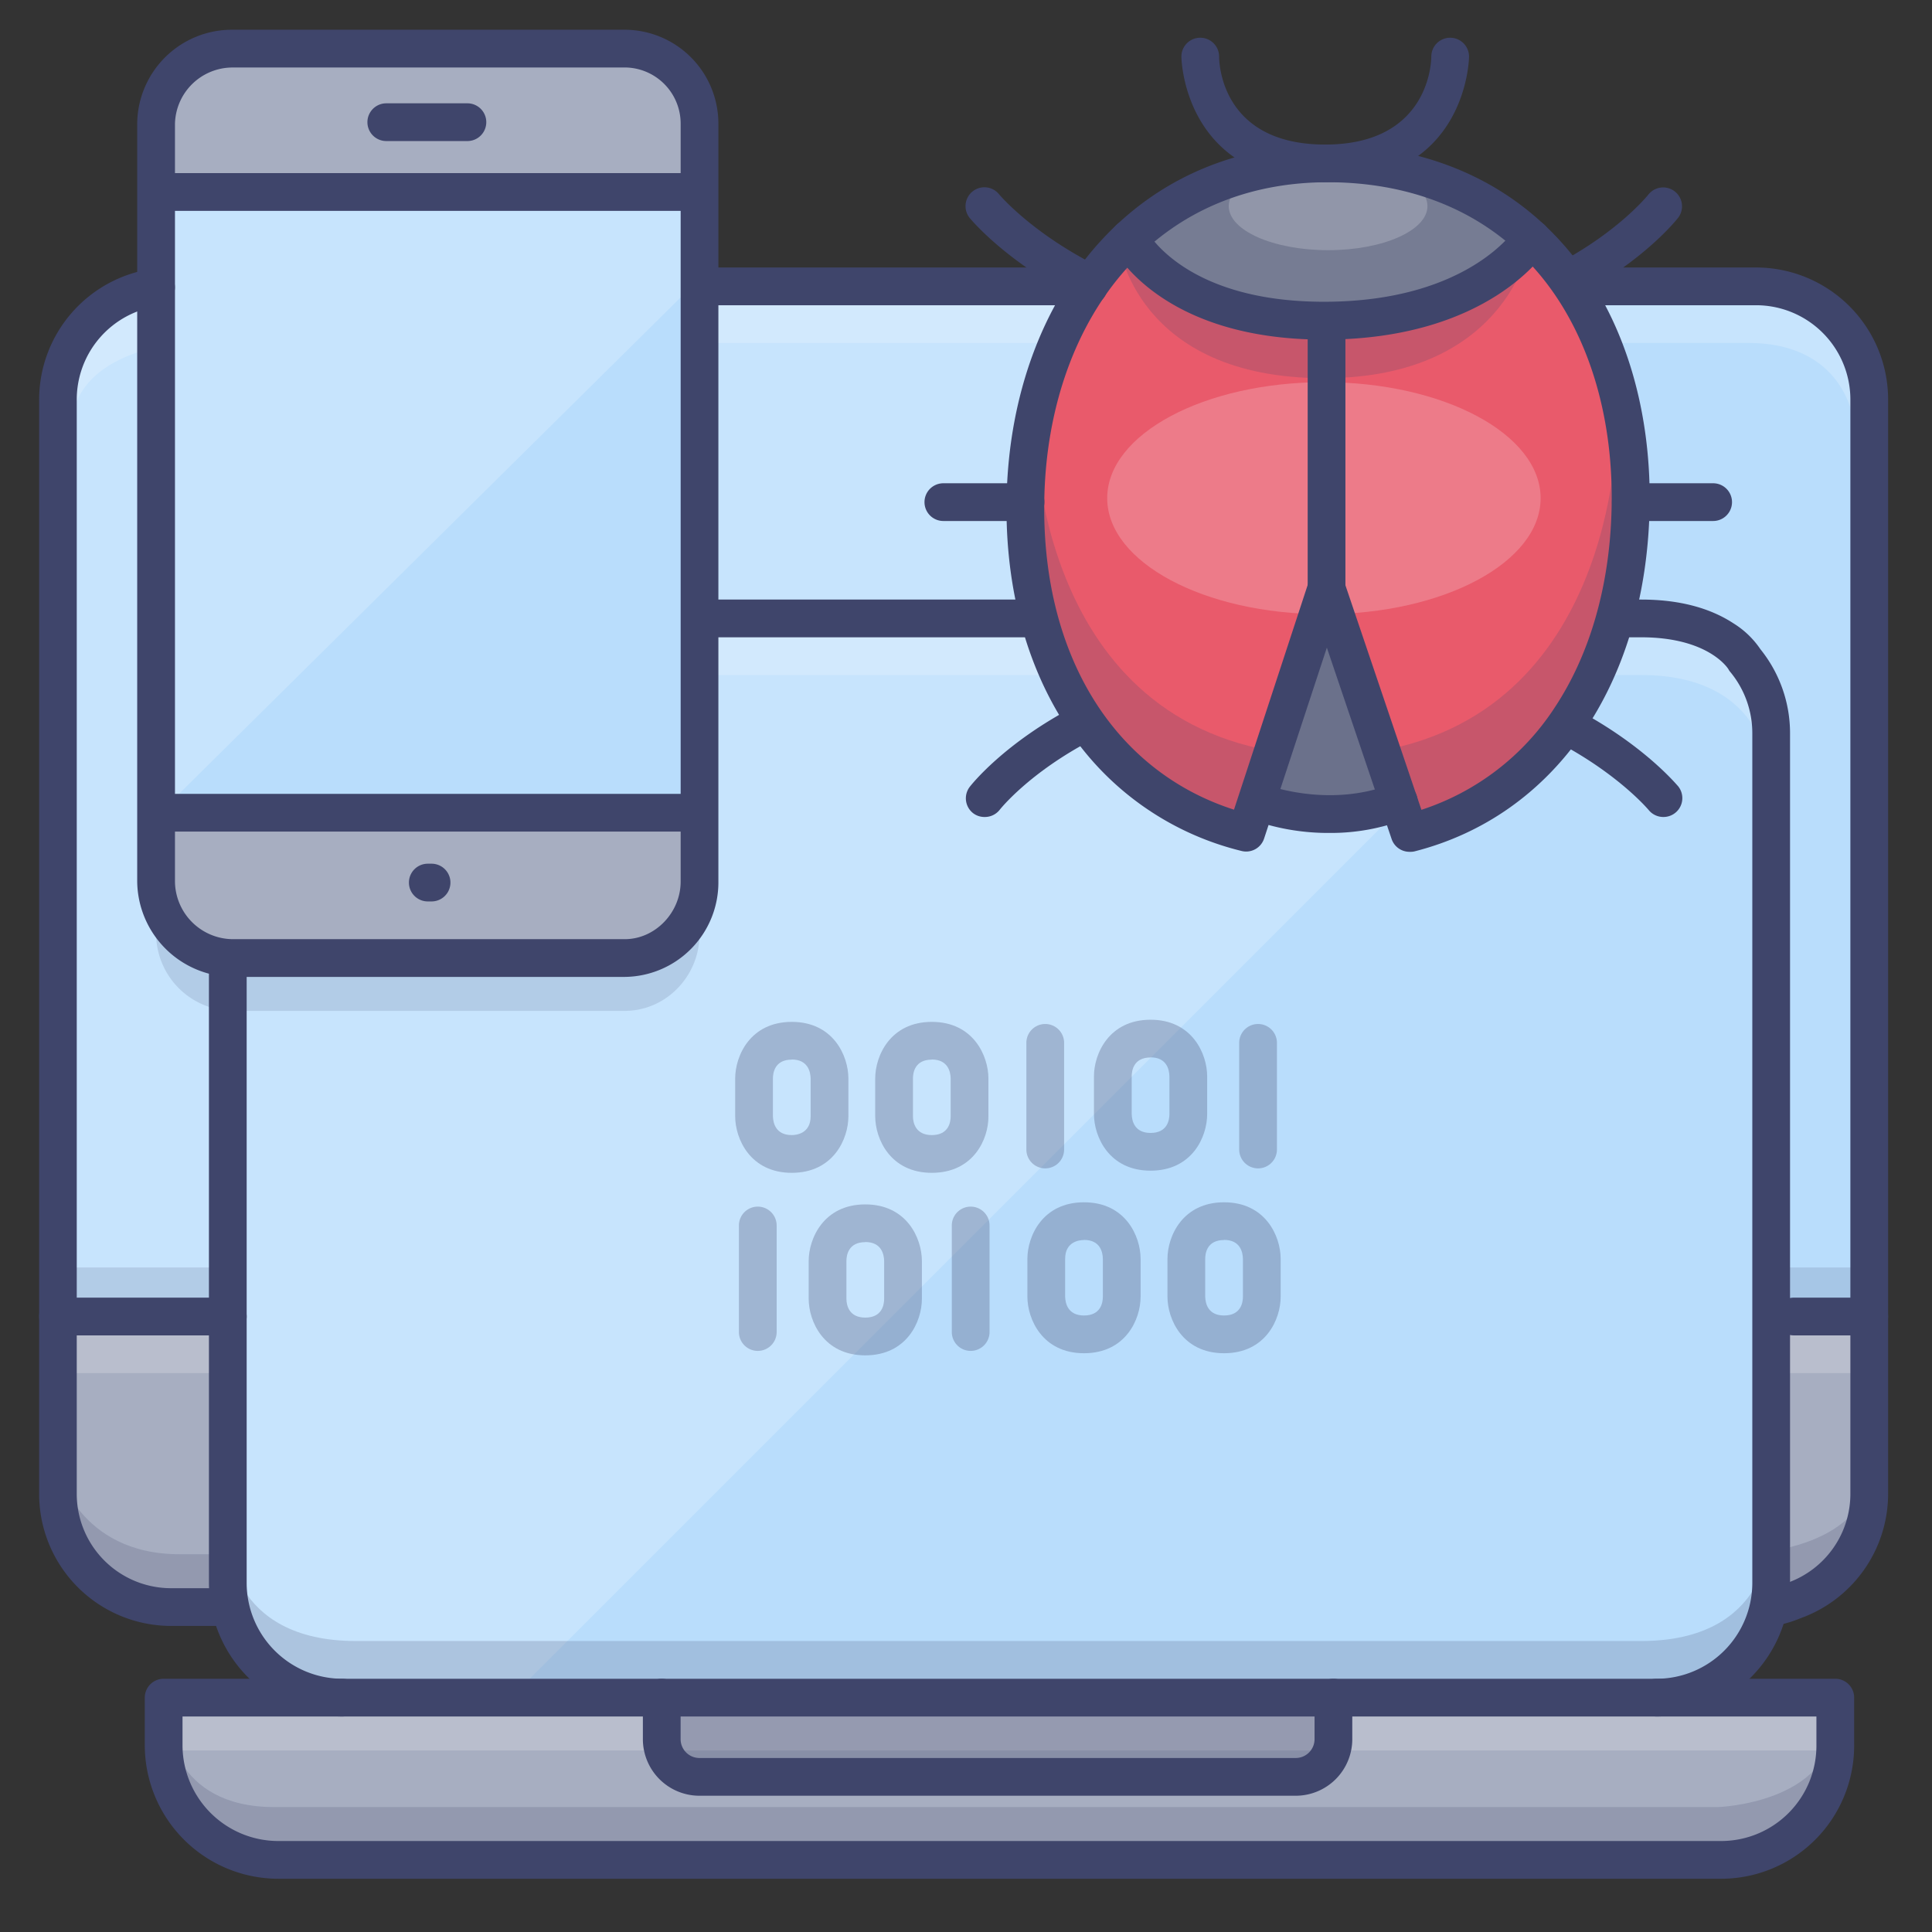
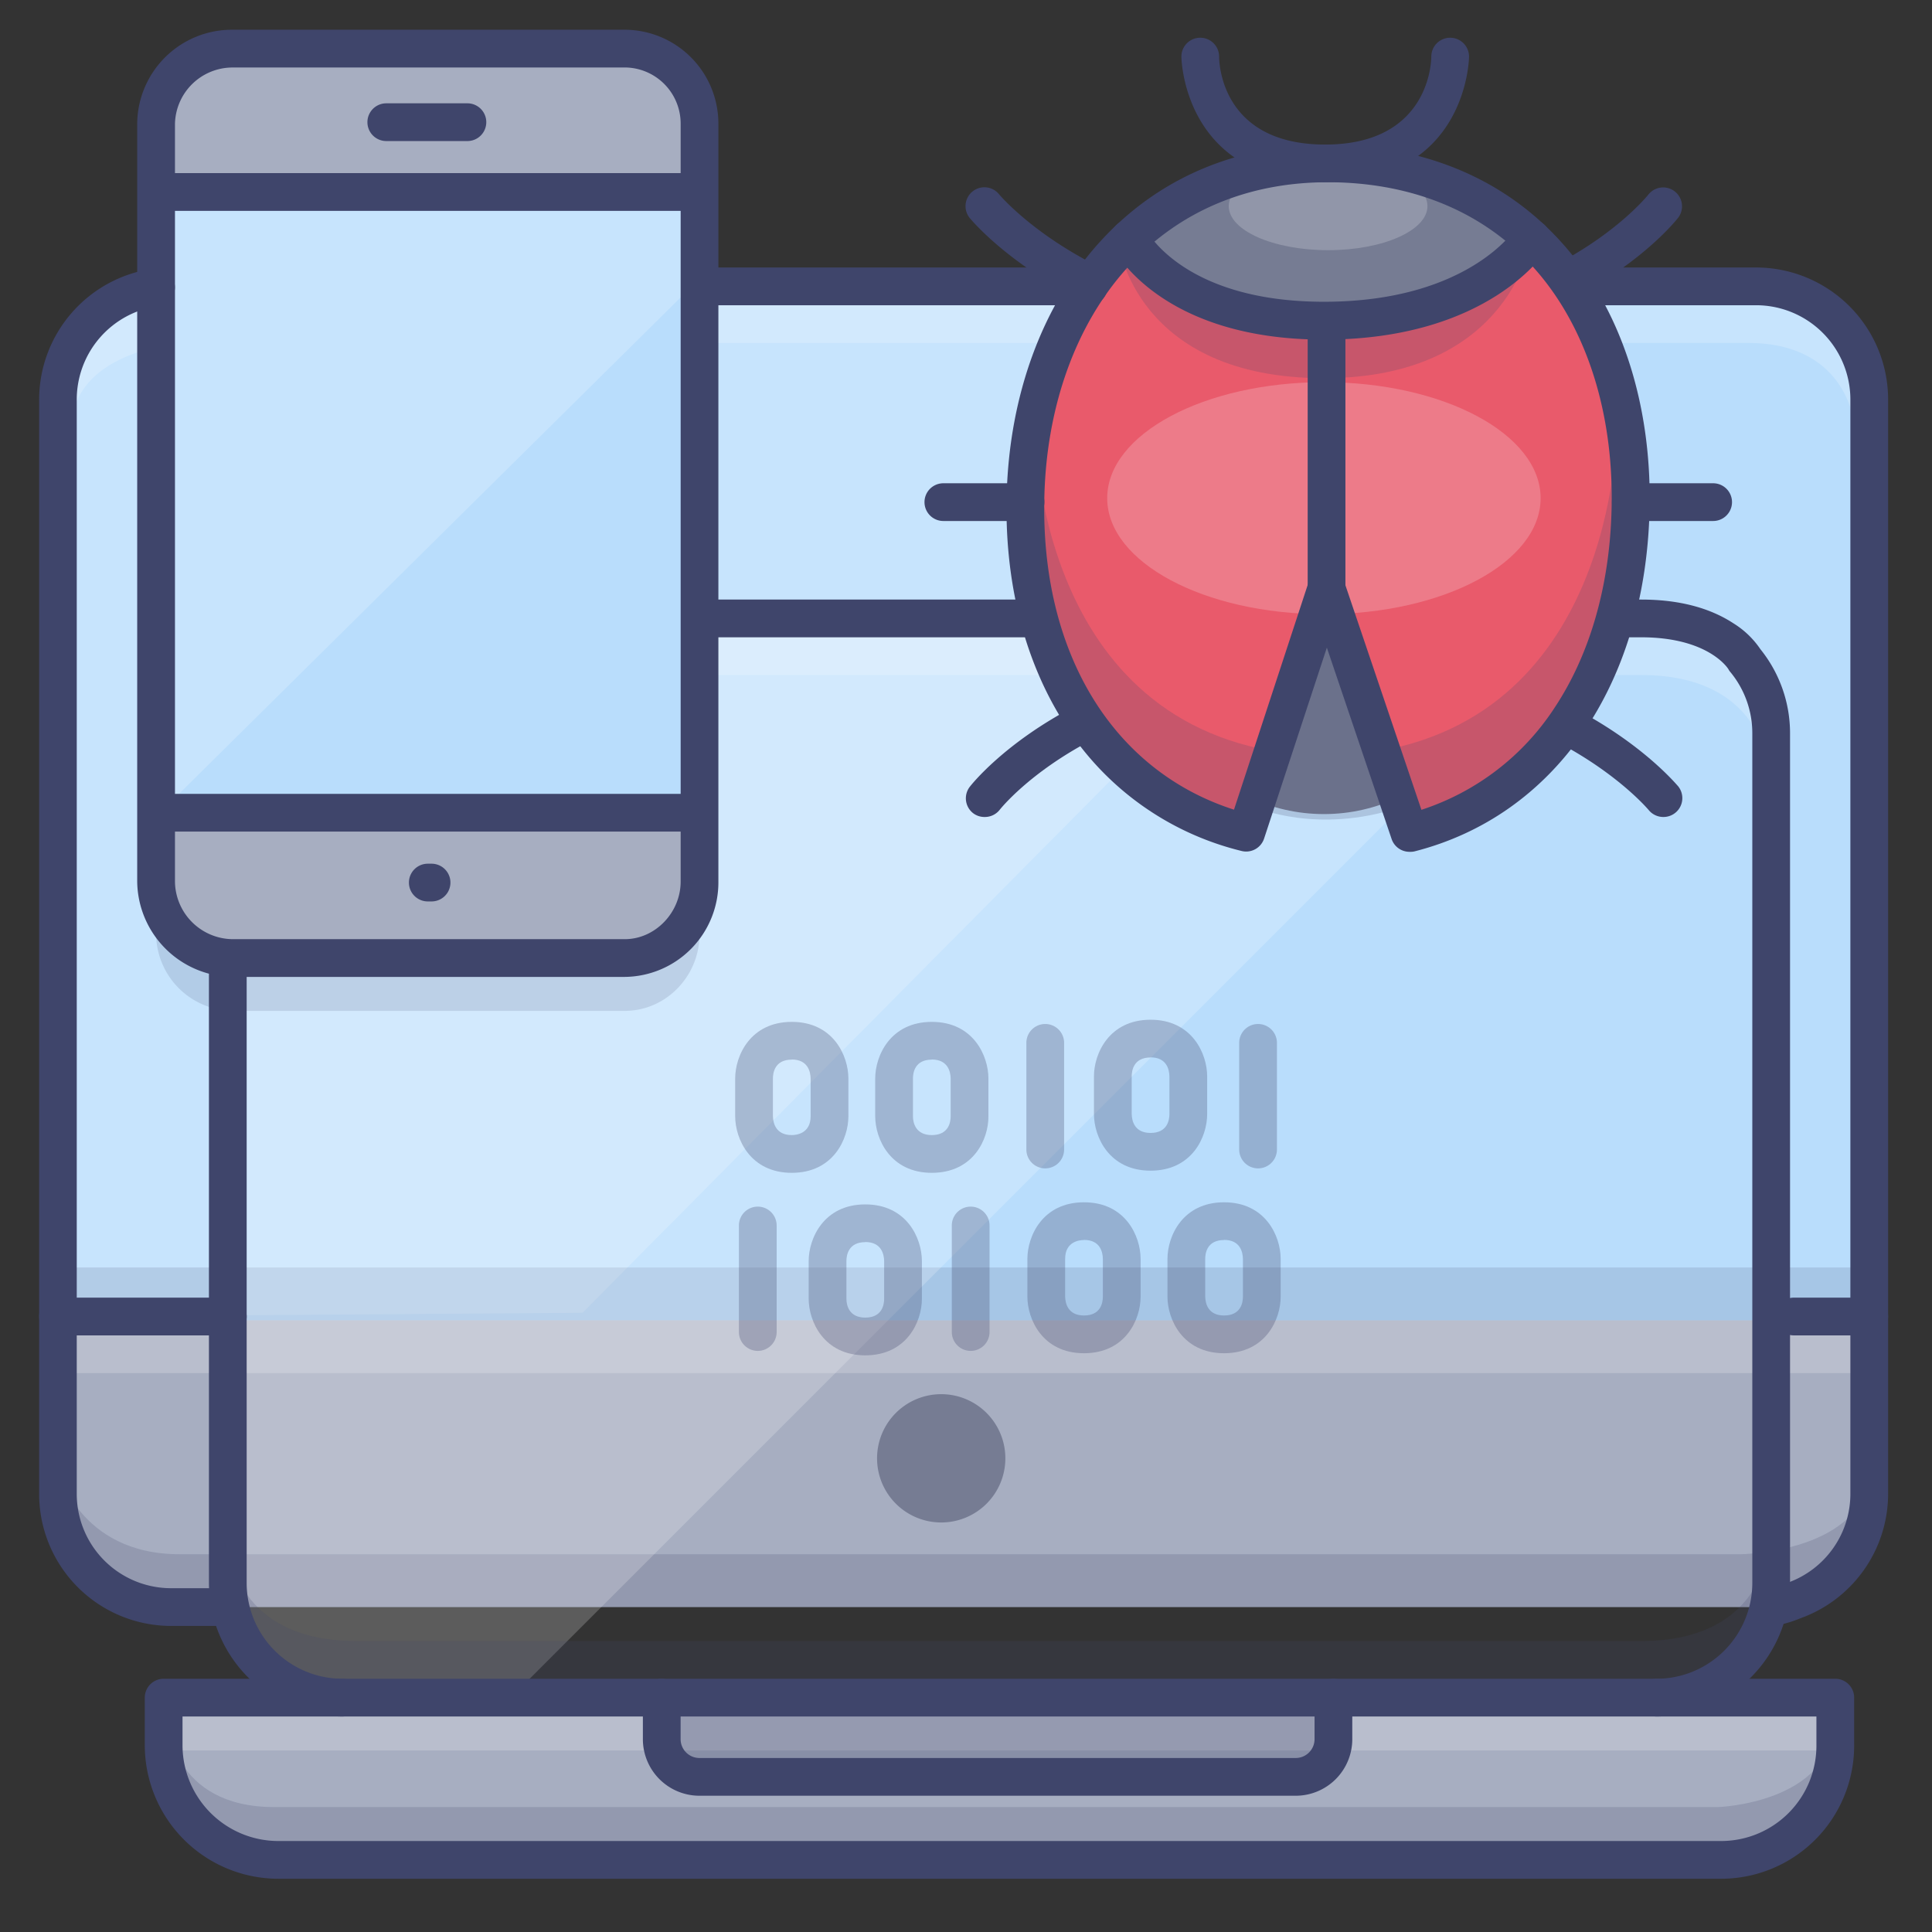
<svg xmlns="http://www.w3.org/2000/svg" viewBox="0 0 512 512">
  <rect x="0" y="0" width="512" height="512" fill="#333333" stroke="none" />
  <defs>
    <style>.cls-1{fill:#b9ddfc;}.cls-2{fill:#a7aec1;}.cls-3{opacity:0.2;}.cls-4{fill:#fff;}.cls-5{fill:#3f456b;}.cls-6{opacity:0.15;}.cls-7{fill:#767c93;}.cls-8{opacity:0.3;}.cls-9{fill:#e95a6b;}</style>
  </defs>
  <title />
  <g id="Colors">
    <g data-name="&lt;编组&gt;" id="_编组_">
      <path class="cls-1" d="M45.37,75.89h420a30,30,0,0,1,30,30v251h-480v-251A30,30,0,0,1,45.37,75.89Z" />
      <path class="cls-2" d="M15.37,349.89h480v46a30,30,0,0,1-30,30h-420a30,30,0,0,1-30-30Z" />
    </g>
    <g class="cls-3">
      <path class="cls-4" d="M40.3,75.89c-9.4,3.15-23.93,9-24.93,30l-.43,243,139.43-1,269.83-272Z" />
    </g>
    <g class="cls-3">
      <path class="cls-5" d="M15.37,389.42s5.25,22.47,32.25,22.47H461.37s33-.5,34-22c0,0,5,36-36.5,36H50.37S14.37,431.89,15.37,389.42Z" />
    </g>
    <g class="cls-3">
      <path class="cls-4" d="M491.53,113.35s-1.25-22.46-28.25-22.46H49.53s-29.75,1-30.75,22.46c0,0-8.25-36.46,33.25-36.46h408.5S500.28,76.31,491.53,113.35Z" />
    </g>
    <g class="cls-6">
      <rect class="cls-5" height="14" width="480" x="14.37" y="335.89" />
    </g>
    <g class="cls-3">
      <rect class="cls-4" height="14" width="480" x="14.37" y="349.89" />
    </g>
    <path class="cls-7" d="M232.43,386.47a17,17,0,1,0,17-17A17,17,0,0,0,232.43,386.47Z" />
    <path class="cls-2" d="M486.37,449.89v12.62a30.15,30.15,0,0,1-30.11,30.38H73.74a30.38,30.38,0,0,1-30.37-30.38V449.89Z" />
    <g class="cls-3">
      <path class="cls-5" d="M44.37,456.42s1.25,22.47,28.25,22.47H455.37s29.75-1,30.75-22.47c0,0,8.25,36.47-33.25,36.47H75.37S35.62,493.46,44.37,456.42Z" />
    </g>
    <g class="cls-3">
      <rect class="cls-4" height="14" width="443" x="43.37" y="449.89" />
    </g>
-     <rect class="cls-1" height="286" rx="30.38" ry="30.38" width="409" x="60.37" y="163.89" />
    <g class="cls-3">
      <path class="cls-4" d="M434.91,163.89c41,0,34,42.08,34,42.08s0-27.08-34-27.08H94.37c-34,0-34,27.08-34,27.08s-7-42.08,34-42.08Z" />
    </g>
    <g class="cls-8">
      <path class="cls-5" d="M353.37,449.89v11a10,10,0,0,1-10,10h-158a10,10,0,0,1-10-10v-11" />
    </g>
    <g class="cls-3" data-name="&lt;编组&gt;" id="_编组_2">
      <path class="cls-4" d="M421.37,163.89l-286,286H90.75a30.38,30.38,0,0,1-30.38-30.38V194.27a30.38,30.38,0,0,1,30.38-30.38Z" />
    </g>
    <g class="cls-6">
      <path class="cls-5" d="M185.37,156.38V46.8a19.87,19.87,0,0,0-19.8-19.92h-104A20.22,20.22,0,0,0,41.37,46.8V247.63a20.52,20.52,0,0,0,20.21,20.26h104c11,0,19.8-9.3,19.8-20.26V185.38" />
    </g>
    <path class="cls-2" d="M185.37,142.38V32.8a19.87,19.87,0,0,0-19.8-19.92h-104A20.22,20.22,0,0,0,41.37,32.8V233.63a20.52,20.52,0,0,0,20.21,20.26h104c11,0,19.8-9.3,19.8-20.26V171.38" />
    <rect class="cls-1" height="164.5" width="144.5" x="41.37" y="50.88" />
    <g class="cls-3">
      <polygon class="cls-4" points="41.87 215.89 186.37 72.89 185.87 49.89 42.37 50.39 41.87 215.89" />
    </g>
    <g class="cls-3">
      <path class="cls-5" d="M94.37,449.89c-41,0-34-42.09-34-42.09s0,27.09,34,27.09H434.91c34,0,34-27.09,34-27.09s7,42.09-34,42.09Z" />
    </g>
    <g class="cls-8">
      <path class="cls-5" d="M277,309.63a5,5,0,0,1-5-5V276.37a5,5,0,0,1,10,0v28.26A5,5,0,0,1,277,309.63Z" />
      <path class="cls-5" d="M209.83,310.81c-11,0-15-9-15-15v-10c0-6,4-15,15-15s15,9,15,15v10C224.84,301.83,220.84,310.81,209.83,310.81Zm0-30c-4.52,0-5,3.5-5,5v10c.05,1.83.76,5,5,5,1.17,0,5-.37,5-5v-10C214.79,284,214.08,280.78,209.83,280.78Z" />
      <path class="cls-5" d="M246.94,310.81c-11,0-15-9-15-15v-10c0-6,4-15,15-15s15,9,15,15v10C262,301.83,258,310.81,246.94,310.81Zm0-30c-4.52,0-5,3.5-5,5v10c0,1.83.77,5,5,5,4.53,0,5-3.51,5-5v-10C251.91,284,251.19,280.78,246.94,280.78Z" />
      <path class="cls-5" d="M333.4,309.63a5,5,0,0,1-5-5V276.37a5,5,0,0,1,10,0v28.26A5,5,0,0,1,333.4,309.63Z" />
      <path class="cls-5" d="M304.91,310.24c-11,0-15-9-15-15v-10c0-6,4-15,15-15s15,9,15,15v10C319.92,301.27,315.92,310.24,304.91,310.24Zm0-30c-4.52,0-5,3.51-5,5v10c.05,1.84.76,5,5,5,4.52,0,5-3.5,5-5v-10C309.87,283.39,309.16,280.21,304.91,280.21Z" />
    </g>
    <g class="cls-8">
      <path class="cls-5" d="M257.24,358a5,5,0,0,1-5-5V324.77a5,5,0,0,1,10,0V353A5,5,0,0,1,257.24,358Z" />
      <path class="cls-5" d="M324.39,358.62c-11,0-15-9-15-15v-10c0-6,4-15,15-15s15,9,15,15v10C339.4,349.64,335.4,358.62,324.39,358.62Zm0-30c-4.52,0-5,3.5-5,5v10c.05,1.83.76,5,5,5,4.52,0,5-3.51,5-5v-10C329.35,331.76,328.64,328.59,324.39,328.59Z" />
      <path class="cls-5" d="M287.27,358.62c-11,0-15-9-15-15v-10c0-6,4-15,15-15s15,9,15,15v10C302.28,349.64,298.29,358.62,287.27,358.62Zm0-30c-1.17,0-5,.36-5,5v10c.05,1.83.77,5,5,5,4.53,0,5-3.51,5-5v-10C292.24,331.76,291.52,328.59,287.27,328.59Z" />
      <path class="cls-5" d="M200.82,358a5,5,0,0,1-5-5V324.77a5,5,0,0,1,10,0V353A5,5,0,0,1,200.82,358Z" />
      <path class="cls-5" d="M229.31,359.18c-11,0-15-9-15-15v-10c0-6,4-15,15-15s15,9,15,15v10C244.32,350.21,240.32,359.18,229.31,359.18Zm0-30c-4.52,0-5,3.51-5,5v10c0,1.84.76,5,5,5,4.52,0,5-3.5,5-5v-10C234.27,332.33,233.56,329.15,229.31,329.15Z" />
    </g>
    <ellipse class="cls-7" cx="350.85" cy="157.98" rx="51.53" ry="57.76" />
    <g data-name="&lt;编组&gt;" id="_编组_3">
      <path class="cls-9" d="M354.57,43.33c51.94,1.51,79,42.6,77.57,92.28-1.21,41.41-21.55,75.74-58.61,85.13l-22-64.93-21.28,64.85c-39.22-9.86-59.74-46.54-58.49-89.7,1.43-49.67,32-89.08,82.75-87.63Z" />
    </g>
    <path class="cls-7" d="M299.88,64.26s14.9-21,51-21,55,19.91,55,19.91S394.88,85,354.36,85,299.88,64.26,299.88,64.26Z" />
    <g class="cls-3">
      <path class="cls-5" d="M274.15,111.5S273,187.67,337,199l-6.72,21.66S263,209.67,274.15,111.5Z" />
    </g>
    <g class="cls-3">
      <path class="cls-5" d="M428.53,111.5s1.15,76.17-62.85,87.5l6.72,21.66S439.72,209.67,428.53,111.5Z" />
    </g>
    <g class="cls-3">
      <path class="cls-5" d="M351.55,159.5,333,214.06s16.15,7.05,37.7,0Z" />
    </g>
    <g class="cls-3">
      <path class="cls-5" d="M296.5,64.77s4.44,35.45,54.35,35.45,55-37,55-37-13,22.69-55,22.69S296.5,64.77,296.5,64.77Z" />
    </g>
    <g class="cls-3">
      <ellipse class="cls-4" cx="351.96" cy="54.63" rx="26.33" ry="11.67" />
    </g>
    <g class="cls-3">
      <ellipse class="cls-4" cx="350.85" cy="132.02" rx="57.43" ry="30.74" />
    </g>
  </g>
  <g id="Lines">
    <path class="cls-5" d="M468.87,430.89a5,5,0,0,1,0-10,17.12,17.12,0,0,0,4.53-1.31l.3-.12a25,25,0,0,0,16.67-23.57v-290a25,25,0,0,0-25-25H417.29a5,5,0,0,1,0-10h48.08a35,35,0,0,1,35,35v290a35.07,35.07,0,0,1-23.19,32.95C476.07,429.3,472.05,430.89,468.87,430.89Z" />
    <path class="cls-5" d="M288.54,80.89H186.37a5,5,0,0,1,0-10H288.54a5,5,0,0,1,0,10Z" />
    <path class="cls-5" d="M60.37,430.89h-15a35,35,0,0,1-35-35v-290a35.09,35.09,0,0,1,30.34-34.7A5,5,0,0,1,42,81.11a25,25,0,0,0-21.66,24.78v290a25,25,0,0,0,25,25h15a5,5,0,1,1,0,10Z" />
    <path class="cls-5" d="M495.37,353.89h-20a5,5,0,0,1,0-10h20a5,5,0,0,1,0,10Z" />
    <path class="cls-5" d="M60.37,353.89h-45a5,5,0,0,1,0-10h45a5,5,0,1,1,0,10Z" />
    <path class="cls-5" d="M184.37,55.88H42.87a5,5,0,0,1,0-10h141.5a5,5,0,0,1,0,10Z" />
    <path class="cls-5" d="M184.37,220.38H42.87a5,5,0,0,1,0-10h141.5a5,5,0,0,1,0,10Z" />
    <path class="cls-5" d="M165.57,258.89h-104a25.58,25.58,0,0,1-25.21-25.26V32.8A25.1,25.1,0,0,1,61.58,7.88h104a24.89,24.89,0,0,1,24.8,24.92V233.63A25.06,25.06,0,0,1,165.57,258.89Zm-104-241A15.27,15.27,0,0,0,46.37,32.8V233.63a15.44,15.44,0,0,0,15.21,15.26h104c8,0,14.8-7,14.8-15.26V32.8a14.88,14.88,0,0,0-14.8-14.92Z" />
    <path class="cls-5" d="M123.87,37.38h-21.5a5,5,0,1,1,0-10h21.5a5,5,0,0,1,0,10Z" />
    <path class="cls-5" d="M343.37,475.89h-158a15,15,0,0,1-15-15v-11a5,5,0,0,1,10,0v11a5,5,0,0,0,5,5h158a5,5,0,0,0,5-5v-11a5,5,0,0,1,10,0v11A15,15,0,0,1,343.37,475.89Z" />
    <path class="cls-5" d="M456.26,497.89H73.74a35.42,35.42,0,0,1-35.37-35.38V449.89a5,5,0,0,1,5-5h443a5,5,0,0,1,5,5v12.62A35.28,35.28,0,0,1,456.26,497.89Zm-407.89-43v7.62a25.41,25.41,0,0,0,25.37,25.38H456.26a25.27,25.27,0,0,0,25.11-25.38v-7.62Z" />
    <path class="cls-5" d="M90.74,454.89a35.42,35.42,0,0,1-35.37-35.38V254.22a5,5,0,0,1,10,0V419.51a25.41,25.41,0,0,0,25.37,25.38,5,5,0,1,1,0,10Z" />
    <path class="cls-5" d="M114.37,238.89h-1a5,5,0,0,1,0-10h1a5,5,0,0,1,0,10Z" />
    <path class="cls-5" d="M439,454.89a5,5,0,0,1,0-10,25.41,25.41,0,0,0,25.38-25.38V194.26a25.4,25.4,0,0,0-5.8-16.14,3.53,3.53,0,0,1-.52-.76c-.16-.27-5.35-8.47-23.14-8.47h-6.83a5,5,0,0,1,0-10h6.83c9.88,0,18.13,2.13,24.54,6.35a23.55,23.55,0,0,1,7.07,6.81,35.45,35.45,0,0,1,7.85,22.21V419.51A35.42,35.42,0,0,1,439,454.89Z" />
    <path class="cls-5" d="M274.15,168.89H185.87a5,5,0,0,1,0-10h88.28a5,5,0,0,1,0,10Z" />
    <g data-name="&lt;编组&gt;" id="_编组_4">
      <path class="cls-5" d="M373.52,225.74a5,5,0,0,1-4.73-3.4l-17.16-50.71L335,222.22a5,5,0,0,1-6,3.29A77.14,77.14,0,0,1,281.62,191c-10.36-16.57-15.49-37.37-14.83-60.13.75-26.06,9.33-49.56,24.15-66.17,16-17.94,38-27.06,63.69-26.32h.08c26.16.76,47.8,11.13,62.59,30,13.55,17.27,20.59,41.21,19.83,67.43-1.33,46-25.23,80.42-62.37,89.84A5.32,5.32,0,0,1,373.52,225.74Zm-22-74.93a5,5,0,0,1,4.73,3.4l20.44,60.4a66.78,66.78,0,0,0,35.38-27.19c9.25-14,14.45-32,15-52,.69-23.88-5.6-45.54-17.7-61C396.55,58.06,377.55,49,354.49,48.33h-.09c-22.66-.63-42,7.3-56,23-13.26,14.86-20.94,36.1-21.62,59.81-1.21,41.56,17.93,73.06,50.24,83.43l19.77-60.28a5,5,0,0,1,4.73-3.45Z" />
    </g>
-     <path class="cls-5" d="M352.32,220.74A60.23,60.23,0,0,1,331.1,217a5,5,0,0,1,3.78-9.25c.18.07,16.88,6.67,34,0a5,5,0,1,1,3.64,9.32A55.28,55.28,0,0,1,352.32,220.74Z" />
    <path class="cls-5" d="M271.79,138.07H250a5,5,0,0,1,0-10h21.78a5,5,0,0,1,0,10Z" />
    <path class="cls-5" d="M454,138.07H432.19a5,5,0,0,1,0-10H454a5,5,0,0,1,0,10Z" />
    <path class="cls-5" d="M415.92,78.9a5,5,0,0,1-2.37-9.41c15.81-8.52,23.22-17.84,23.29-17.93a5,5,0,0,1,7.9,6.13c-.34.44-8.62,11-26.45,20.61A5.08,5.08,0,0,1,415.92,78.9Z" />
    <path class="cls-5" d="M288.53,79.91a5,5,0,0,1-2.24-.53C266.72,69.54,257.41,58.26,257,57.79a5,5,0,1,1,7.75-6.32c.16.2,8.58,10.21,26,19a5,5,0,0,1-2.25,9.47Z" />
    <path class="cls-5" d="M260.9,216.51a4.93,4.93,0,0,1-3-1,5,5,0,0,1-.9-7c.36-.47,9.15-11.67,28.14-21.5a5,5,0,1,1,4.6,8.88c-17.05,8.82-24.75,18.64-24.83,18.74A5,5,0,0,1,260.9,216.51Z" />
    <path class="cls-5" d="M440.79,216.51a5,5,0,0,1-3.87-1.84h0c-.08-.09-7.82-9.36-23.9-17.88a5,5,0,0,1,4.69-8.84c18,9.54,26.6,20,27,20.4a5,5,0,0,1-3.87,8.16Z" />
    <path class="cls-5" d="M351.2,48.29c-37.68,0-38.12-33-38.12-33.29a5,5,0,0,1,10,0c0,2.41,1.06,23.31,28.12,23.31C379,38.29,379.31,16,379.31,15a5,5,0,0,1,10,0C389.31,15.33,388.88,48.29,351.2,48.29ZM323.08,15h0Z" />
    <path class="cls-5" d="M350.85,90c-43.17,0-55.49-23.49-56-24.49a5,5,0,0,1,8.91-4.54c.46.86,10.59,19,47.09,19,38.24,0,50.66-19.2,50.78-19.39a5,5,0,0,1,8.49,5.29C409.5,66.85,394.57,90,350.85,90Z" />
    <path class="cls-5" d="M351.55,163a5,5,0,0,1-5-5V85.9a5,5,0,0,1,10,0V158A5,5,0,0,1,351.55,163Z" />
  </g>
</svg>